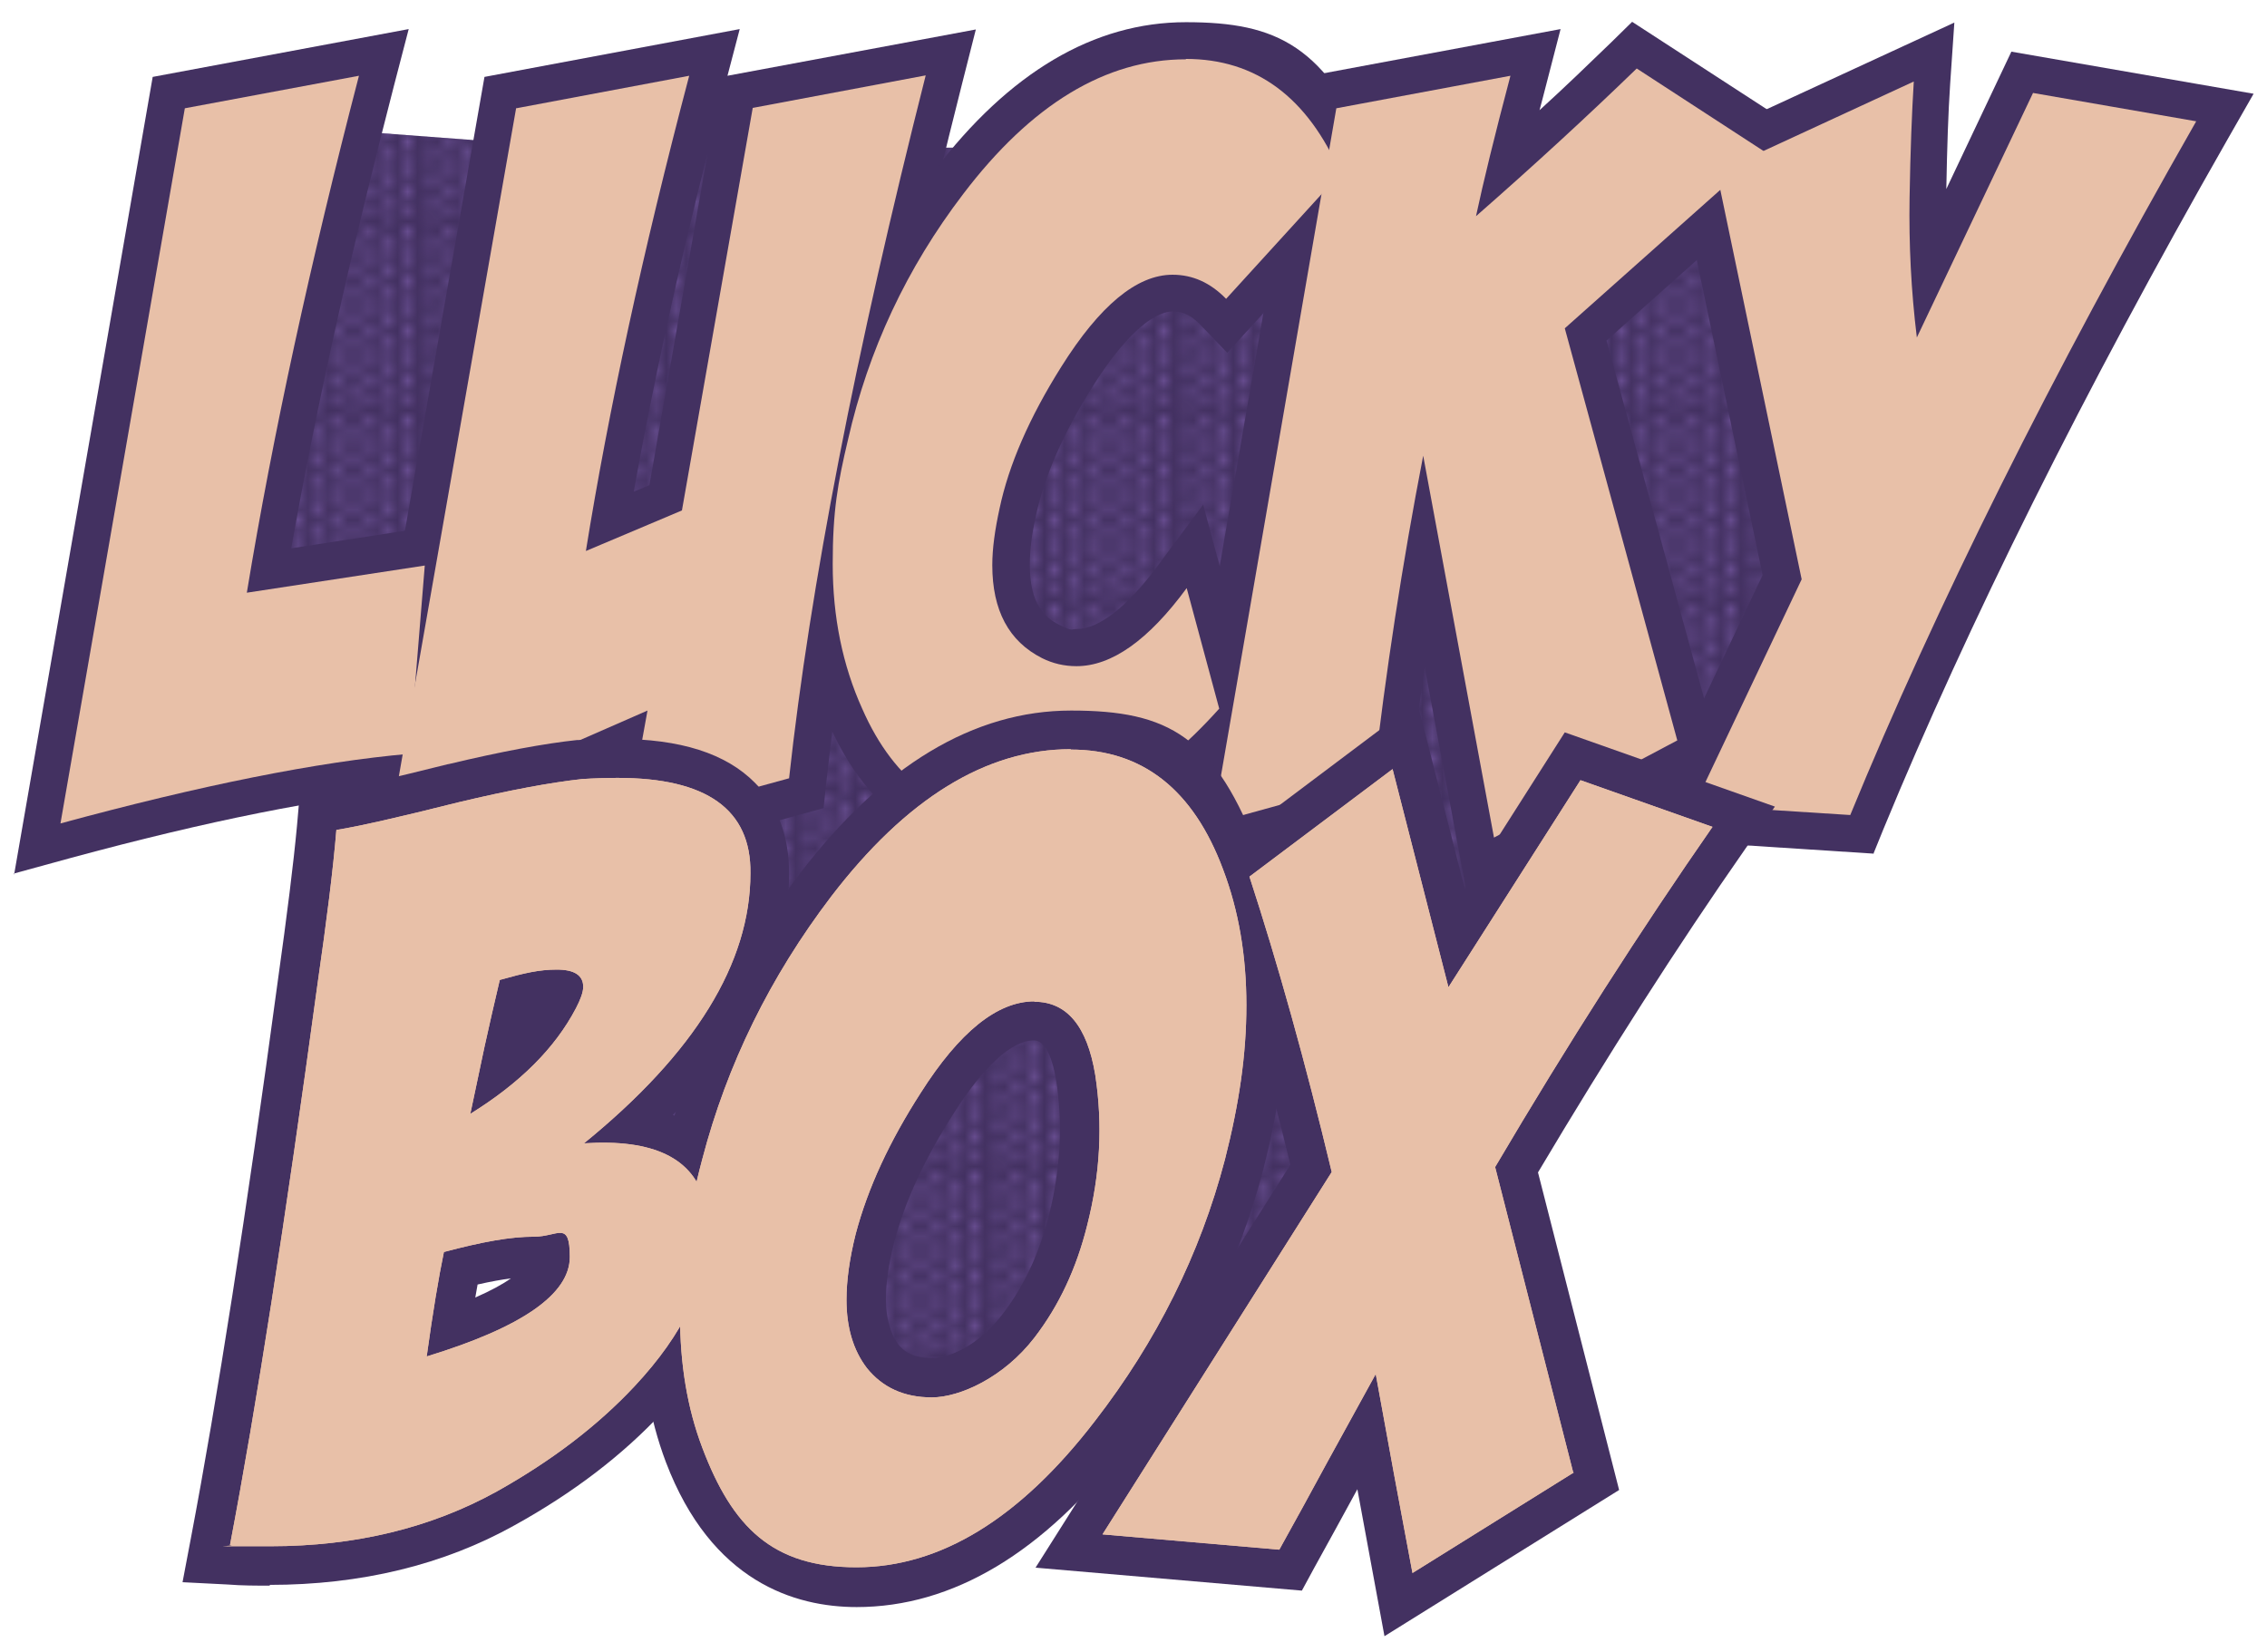
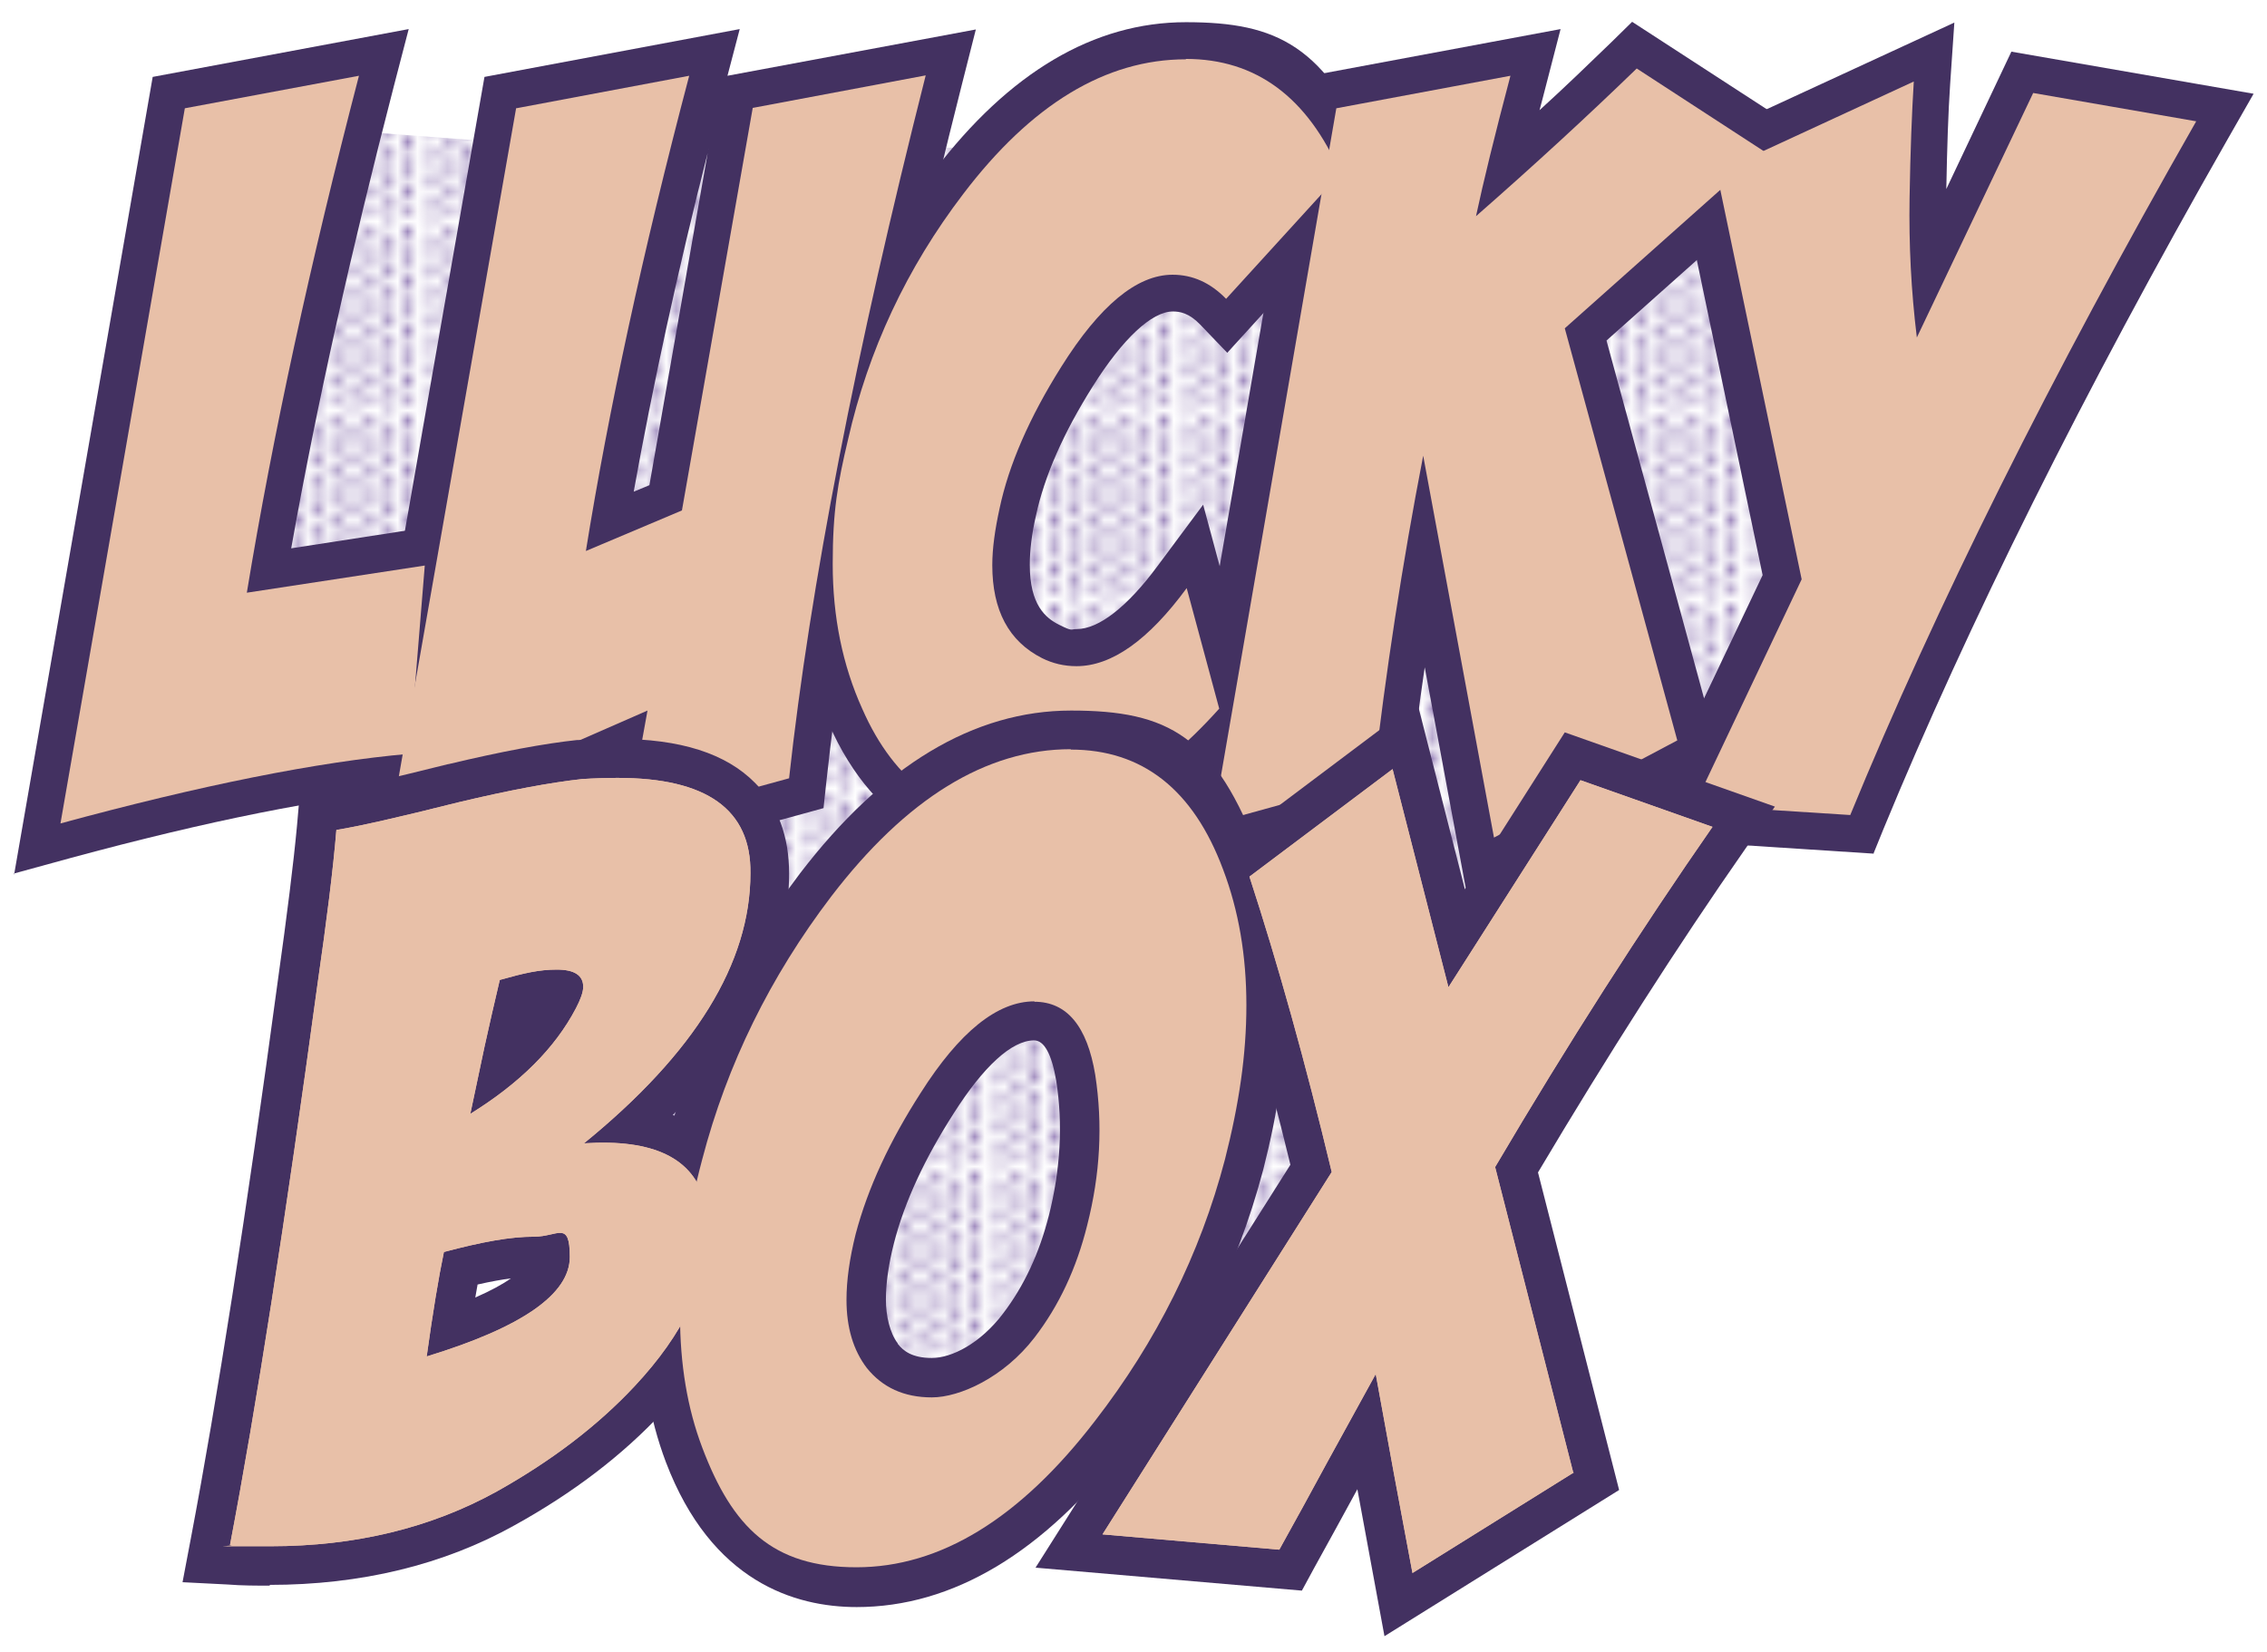
<svg xmlns="http://www.w3.org/2000/svg" id="Ebene_1" version="1.1" viewBox="0 0 592.4 431.8">
  <defs>
    <style>
      .st0 {
        fill: none;
      }

      .st1 {
        fill: url(#Dots);
      }

      .st2 {
        fill: #7659a2;
      }

      .st3 {
        fill: #e8c0a8;
      }

      .st4 {
        fill: #433161;
      }
    </style>
    <pattern id="Dots" x="0" y="0" width="18.4" height="18.4" patternTransform="translate(14.2 -42.2) scale(2.6 -2.6)" patternUnits="userSpaceOnUse" viewBox="0 0 18.4 18.4">
      <g>
        <rect class="st0" width="18.4" height="18.4" />
        <g>
          <rect class="st0" width="18.4" height="18.4" />
          <path class="st2" d="M7.4,5.5c-.3,0-.5-.2-.5-.5s.2-.5.5-.5.5.2.5.5-.2.5-.5.5ZM5.1.8c0,.3.2.5.5.5s.5-.2.5-.5-.2-.5-.5-.5-.5.2-.5.5ZM6,17.6c0-.3-.2-.5-.5-.5s-.5.2-.5.5.2.5.5.5.5-.2.5-.5ZM7.8,11.7c0-.3-.2-.5-.5-.5s-.5.2-.5.5.2.5.5.5.5-.2.5-.5ZM7.8,10c0-.3-.2-.5-.5-.5s-.5.2-.5.5.2.5.5.5.5-.2.5-.5ZM7.8,8.4c0-.3-.2-.5-.5-.5s-.5.2-.5.5.2.5.5.5.5-.2.5-.5ZM7.8,6.7c0-.3-.2-.5-.5-.5s-.5.2-.5.5.2.5.5.5.5-.2.5-.5ZM7.8,3.3c0-.3-.2-.5-.5-.5s-.5.2-.5.5.2.5.5.5.5-.2.5-.5ZM5.1,15.9c0,.3.2.5.5.5s.5-.2.5-.5-.2-.5-.5-.5-.5.2-.5.5ZM5.1,10.9c0,.3.2.5.5.5s.5-.2.5-.5-.2-.5-.5-.5-.5.2-.5.5ZM5.1,12.5c0,.3.2.5.5.5s.5-.2.5-.5-.2-.5-.5-.5-.5.2-.5.5ZM5.1,4.2c0,.3.2.5.5.5s.5-.2.5-.5-.2-.5-.5-.5-.5.2-.5.5ZM5.1,2.5c0,.3.2.5.5.5s.5-.2.5-.5-.2-.5-.5-.5-.5.2-.5.5ZM5.1,7.5c0,.3.2.5.5.5s.5-.2.5-.5-.2-.5-.5-.5-.5.2-.5.5ZM5.1,5.9c0,.3.2.5.5.5s.5-.2.5-.5-.2-.5-.5-.5-.5.2-.5.5ZM5.1,9.2c0,.3.2.5.5.5s.5-.2.5-.5-.2-.5-.5-.5-.5.2-.5.5ZM8.7,5.9c0,.3.2.5.5.5s.5-.2.5-.5-.2-.5-.5-.5-.5.2-.5.5ZM8.7,9.2c0,.3.2.5.5.5s.5-.2.5-.5-.2-.5-.5-.5-.5.2-.5.5ZM7.8,13.4c0-.3-.2-.5-.5-.5s-.5.2-.5.5.2.5.5.5.5-.2.5-.5ZM8.7,4.2c0,.3.2.5.5.5s.5-.2.5-.5-.2-.5-.5-.5-.5.2-.5.5ZM8.7,2.5c0,.3.2.5.5.5s.5-.2.5-.5-.2-.5-.5-.5-.5.2-.5.5ZM9.7,17.6c0-.3-.2-.5-.5-.5s-.5.2-.5.5.2.5.5.5.5-.2.5-.5ZM8.7.8c0,.3.2.5.5.5s.5-.2.5-.5-.2-.5-.5-.5-.5.2-.5.5ZM8.7,7.5c0,.3.2.5.5.5s.5-.2.5-.5-.2-.5-.5-.5-.5.2-.5.5ZM6.9,1.7c0,.3.2.5.5.5s.5-.2.5-.5-.2-.5-.5-.5-.5.2-.5.5ZM7.8,16.7c0-.3-.2-.5-.5-.5s-.5.2-.5.5.2.5.5.5.5-.2.5-.5ZM7.8,15.1c0-.3-.2-.5-.5-.5s-.5.2-.5.5.2.5.5.5.5-.2.5-.5ZM8.7,12.5c0,.3.2.5.5.5s.5-.2.5-.5-.2-.5-.5-.5-.5.2-.5.5ZM8.7,10.9c0,.3.2.5.5.5s.5-.2.5-.5-.2-.5-.5-.5-.5.2-.5.5ZM8.7,15.9c0,.3.2.5.5.5s.5-.2.5-.5-.2-.5-.5-.5-.5.2-.5.5ZM8.7,14.2c0,.3.2.5.5.5s.5-.2.5-.5-.2-.5-.5-.5-.5.2-.5.5ZM.5,5c0-.3-.2-.5-.5-.5v.9c.3,0,.5-.2.5-.5h0ZM.5,16.7c0-.3-.2-.5-.5-.5v.9c.3,0,.5-.2.5-.5h0ZM1.4,15.9c0,.3.2.5.5.5s.5-.2.5-.5-.2-.5-.5-.5-.5.2-.5.5ZM0,1.2v.9c.3,0,.5-.2.5-.5s-.2-.5-.5-.5h0ZM1.4,14.2c0,.3.2.5.5.5s.5-.2.5-.5-.2-.5-.5-.5-.5.2-.5.5ZM1.4,9.2c0,.3.2.5.5.5s.5-.2.5-.5-.2-.5-.5-.5-.5.2-.5.5ZM1.4,12.5c0,.3.2.5.5.5s.5-.2.5-.5-.2-.5-.5-.5-.5.2-.5.5ZM1.4,10.9c0,.3.2.5.5.5s.5-.2.5-.5-.2-.5-.5-.5-.5.2-.5.5ZM11.5,5c0-.3-.2-.5-.5-.5s-.5.2-.5.5.2.5.5.5.5-.2.5-.5ZM5.1,14.2c0,.3.2.5.5.5s.5-.2.5-.5-.2-.5-.5-.5-.5.2-.5.5ZM.5,6.7c0-.3-.2-.5-.5-.5v.9c.3,0,.5-.2.5-.5h0ZM.5,13.4c0-.3-.2-.5-.5-.5v.9c.3,0,.5-.2.5-.5h0ZM0,2.9v.9c.3,0,.5-.2.5-.5s-.2-.5-.5-.5h0ZM.5,11.7c0-.3-.2-.5-.5-.5v.9c.3,0,.5-.2.5-.5h0ZM.5,8.4c0-.3-.2-.5-.5-.5v.9c.3,0,.5-.2.5-.5h0ZM.5,10c0-.3-.2-.5-.5-.5v.9c.3,0,.5-.2.5-.5h0ZM1.4,7.5c0,.3.2.5.5.5s.5-.2.5-.5-.2-.5-.5-.5-.5.2-.5.5ZM4.1,11.7c0-.3-.2-.5-.5-.5s-.5.2-.5.5.2.5.5.5.5-.2.5-.5ZM4.1,8.4c0-.3-.2-.5-.5-.5s-.5.2-.5.5.2.5.5.5.5-.2.5-.5ZM1.4,5.9c0,.3.2.5.5.5s.5-.2.5-.5-.2-.5-.5-.5-.5.2-.5.5ZM4.1,13.4c0-.3-.2-.5-.5-.5s-.5.2-.5.5.2.5.5.5.5-.2.5-.5ZM3.2,1.7c0,.3.2.5.5.5s.5-.2.5-.5-.2-.5-.5-.5-.5.2-.5.5ZM4.1,16.7c0-.3-.2-.5-.5-.5s-.5.2-.5.5.2.5.5.5.5-.2.5-.5ZM4.1,15.1c0-.3-.2-.5-.5-.5s-.5.2-.5.5.2.5.5.5.5-.2.5-.5ZM4.1,10c0-.3-.2-.5-.5-.5s-.5.2-.5.5.2.5.5.5.5-.2.5-.5ZM1.4.8c0,.3.2.5.5.5s.5-.2.5-.5-.2-.5-.5-.5-.5.2-.5.5ZM1.4,2.5c0,.3.2.5.5.5s.5-.2.5-.5-.2-.5-.5-.5-.5.2-.5.5ZM1.4,4.2c0,.3.2.5.5.5s.5-.2.5-.5-.2-.5-.5-.5-.5.2-.5.5ZM4.1,5c0-.3-.2-.5-.5-.5s-.5.2-.5.5.2.5.5.5.5-.2.5-.5ZM2.3,17.6c0-.3-.2-.5-.5-.5s-.5.2-.5.5.2.5.5.5.5-.2.5-.5ZM4.1,3.3c0-.3-.2-.5-.5-.5s-.5.2-.5.5.2.5.5.5.5-.2.5-.5ZM4.1,6.7c0-.3-.2-.5-.5-.5s-.5.2-.5.5.2.5.5.5.5-.2.5-.5ZM.5,15.1c0-.3-.2-.5-.5-.5v.9c.3,0,.5-.2.5-.5h0ZM18.4,15.5v-.9c-.3,0-.5.2-.5.5s.2.5.5.5h0ZM18.4,17.2v-.9c-.3,0-.5.2-.5.5s.2.5.5.5h0ZM17,17.6c0-.3-.2-.5-.5-.5s-.5.2-.5.5.2.5.5.5.5-.2.5-.5ZM18.4,13.8v-.9c-.3,0-.5.2-.5.5s.2.5.5.5h0ZM18.4,8.8v-.9c-.3,0-.5.2-.5.5s.2.5.5.5h0ZM18.4,10.5v-.9c-.3,0-.5.2-.5.5s.2.5.5.5h0ZM18.4,12.2v-.9c-.3,0-.5.2-.5.5s.2.5.5.5h0ZM16.1,2.5c0,.3.2.5.5.5s.5-.2.5-.5-.2-.5-.5-.5-.5.2-.5.5ZM16.1,9.2c0,.3.2.5.5.5s.5-.2.5-.5-.2-.5-.5-.5-.5.2-.5.5ZM16.1,7.5c0,.3.2.5.5.5s.5-.2.5-.5-.2-.5-.5-.5-.5.2-.5.5ZM16.1,10.9c0,.3.2.5.5.5s.5-.2.5-.5-.2-.5-.5-.5-.5.2-.5.5ZM18.4,7.2v-.9c-.3,0-.5.2-.5.5s.2.5.5.5h0ZM16.1.8c0,.3.2.5.5.5s.5-.2.5-.5-.2-.5-.5-.5-.5.2-.5.5ZM16.1,5.9c0,.3.2.5.5.5s.5-.2.5-.5-.2-.5-.5-.5-.5.2-.5.5ZM16.1,4.2c0,.3.2.5.5.5s.5-.2.5-.5-.2-.5-.5-.5-.5.2-.5.5ZM18.4,0h-.5c0,.3.2.5.5.5v-.5ZM0,18.4h.5c0-.3-.2-.5-.5-.5v.5ZM7.8,0h-.9c0,.3.2.5.5.5s.5-.2.5-.5h0ZM.5,0h-.5v.5c.3,0,.5-.2.5-.5ZM4.1,0h-.9c0,.3.2.5.5.5s.5-.2.5-.5h0ZM11.5,0h-.9c0,.3.2.5.5.5s.5-.2.5-.5h-.1ZM16.1,12.5c0,.3.2.5.5.5s.5-.2.5-.5-.2-.5-.5-.5-.5.2-.5.5ZM15.2,0h-.9c0,.3.2.5.5.5s.5-.2.5-.5h-.1ZM14.3,18.4h.9c0-.3-.2-.5-.5-.5s-.5.2-.5.5h.1ZM17.9,1.7c0,.3.2.5.5.5v-.9c-.3,0-.5.2-.5.5h0ZM18.4,3.8v-.9c-.3,0-.5.2-.5.5s.2.5.5.5h0ZM17.9,18.4h.5v-.5c-.3,0-.5.2-.5.5ZM6.9,18.4h.9c0-.3-.2-.5-.5-.5s-.5.2-.5.5h0ZM3.2,18.4h.9c0-.3-.2-.5-.5-.5s-.5.2-.5.5h.1ZM18.4,5.5v-.9c-.3,0-.5.2-.5.5s.2.5.5.5h0ZM10.6,18.4h.9c0-.3-.2-.5-.5-.5s-.5.2-.5.5h.1ZM11.5,11.7c0-.3-.2-.5-.5-.5s-.5.2-.5.5.2.5.5.5.5-.2.5-.5ZM10.6,1.7c0,.3.2.5.5.5s.5-.2.5-.5-.2-.5-.5-.5-.5.2-.5.5ZM12.4,15.9c0,.3.2.5.5.5s.5-.2.5-.5-.2-.5-.5-.5-.5.2-.5.5ZM12.4,14.2c0,.3.2.5.5.5s.5-.2.5-.5-.2-.5-.5-.5-.5.2-.5.5ZM12.4,5.9c0,.3.2.5.5.5s.5-.2.5-.5-.2-.5-.5-.5-.5.2-.5.5ZM12.4,7.5c0,.3.2.5.5.5s.5-.2.5-.5-.2-.5-.5-.5-.5.2-.5.5ZM12.4,9.2c0,.3.2.5.5.5s.5-.2.5-.5-.2-.5-.5-.5-.5.2-.5.5ZM12.4,10.9c0,.3.2.5.5.5s.5-.2.5-.5-.2-.5-.5-.5-.5.2-.5.5ZM12.4,12.5c0,.3.2.5.5.5s.5-.2.5-.5-.2-.5-.5-.5-.5.2-.5.5ZM11.5,10c0-.3-.2-.5-.5-.5s-.5.2-.5.5.2.5.5.5.5-.2.5-.5ZM11.5,8.4c0-.3-.2-.5-.5-.5s-.5.2-.5.5.2.5.5.5.5-.2.5-.5ZM11.5,6.7c0-.3-.2-.5-.5-.5s-.5.2-.5.5.2.5.5.5.5-.2.5-.5ZM11.5,16.7c0-.3-.2-.5-.5-.5s-.5.2-.5.5.2.5.5.5.5-.2.5-.5ZM11.5,3.3c0-.3-.2-.5-.5-.5s-.5.2-.5.5.2.5.5.5.5-.2.5-.5ZM11.5,15.1c0-.3-.2-.5-.5-.5s-.5.2-.5.5.2.5.5.5.5-.2.5-.5ZM16.1,15.9c0,.3.2.5.5.5s.5-.2.5-.5-.2-.5-.5-.5-.5.2-.5.5ZM11.5,13.4c0-.3-.2-.5-.5-.5s-.5.2-.5.5.2.5.5.5.5-.2.5-.5ZM15.2,13.4c0-.3-.2-.5-.5-.5s-.5.2-.5.5.2.5.5.5.5-.2.5-.5ZM15.2,11.7c0-.3-.2-.5-.5-.5s-.5.2-.5.5.2.5.5.5.5-.2.5-.5ZM15.2,15.1c0-.3-.2-.5-.5-.5s-.5.2-.5.5.2.5.5.5.5-.2.5-.5ZM14.3,1.7c0,.3.2.5.5.5s.5-.2.5-.5-.2-.5-.5-.5-.5.2-.5.5ZM15.2,16.7c0-.3-.2-.5-.5-.5s-.5.2-.5.5.2.5.5.5.5-.2.5-.5ZM16.1,14.2c0,.3.2.5.5.5s.5-.2.5-.5-.2-.5-.5-.5-.5.2-.5.5ZM15.2,10c0-.3-.2-.5-.5-.5s-.5.2-.5.5.2.5.5.5.5-.2.5-.5ZM15.2,6.7c0-.3-.2-.5-.5-.5s-.5.2-.5.5.2.5.5.5.5-.2.5-.5ZM12.4.8c0,.3.2.5.5.5s.5-.2.5-.5-.2-.5-.5-.5-.5.2-.5.5ZM15.2,8.4c0-.3-.2-.5-.5-.5s-.5.2-.5.5.2.5.5.5.5-.2.5-.5ZM12.4,2.5c0,.3.2.5.5.5s.5-.2.5-.5-.2-.5-.5-.5-.5.2-.5.5ZM13.3,17.6c0-.3-.2-.5-.5-.5s-.5.2-.5.5.2.5.5.5.5-.2.5-.5ZM12.4,4.2c0,.3.2.5.5.5s.5-.2.5-.5-.2-.5-.5-.5-.5.2-.5.5ZM15.2,5c0-.3-.2-.5-.5-.5s-.5.2-.5.5.2.5.5.5.5-.2.5-.5ZM15.2,3.3c0-.3-.2-.5-.5-.5s-.5.2-.5.5.2.5.5.5.5-.2.5-.5Z" />
        </g>
      </g>
    </pattern>
  </defs>
-   <path class="st4" d="M82.3,33.5l67.9,5.1h146l143.7,9.1,62.2,13s19.8,30,19.8,33.4-100.2,130.1-100.2,130.1l-93.9,154.5-113.2-9.6-88.3-71.9-31.1-111.5-37.9-19.2,24.9-133h0Z" />
  <path class="st1" d="M82.3,33.5l67.9,5.1h146l143.7,9.1,62.2,13s19.8,30,19.8,33.4-100.2,130.1-100.2,130.1l-93.9,154.5-113.2-9.6-88.3-71.9-31.1-111.5-37.9-19.2,24.9-133h0Z" />
  <g>
    <g>
      <g>
        <path class="st4" d="M3.7,228.5L39.9,20.1,106.8,7.6l-3.8,14.6c-11.2,43.2-20.3,83.9-26.9,121.1l45.3-7-5.6,69.4-8.1.7c-23.3,2.1-53.4,8.1-89.5,17.9l-14.6,4v.2ZM56.6,36.5l-28.8,165.5c27-6.9,50.6-11.6,70.2-13.9l2.3-29.1-47.6,7.3,2.2-13.1c6.2-37.2,14.9-77.9,25.8-121.3l-24.1,4.5h0Z" />
        <path class="st4" d="M89.6,231.2L126.6,20.1l66.7-12.5-3.2,12.2,64.9-12.1-3.7,14.6c-18.1,71.5-30.1,132.9-35.4,182.4l-.7,6.5-63.3,17.4,4.8-26.6c-13.4,5.9-30.3,13.2-50.6,22.1l-16.4,7.1h0ZM182,169.8l-5.8,32.1,21.3-5.9c5.4-45.8,16-100.8,31.5-164l-23.9,4.5-18.3,103.8-45.9,19.3,2.7-17.1c5.2-32.9,13.1-70,23.4-110.5l-23.8,4.4-28.5,162.7c21.9-9.5,38.9-17,50.7-22.2l16.6-7.3v.2ZM185.2,38.9c-8.2,32.2-14.7,62.3-19.6,89.6l4.1-1.7,15.4-87.8h.1Z" />
        <path class="st4" d="M265.5,223.8c-15.4,0-36.4-6-49-34.8-5.6-12.5-8.5-26.5-8.5-41.7s1.4-22.6,4.2-34.7c5.6-24.6,16.3-47.5,31.9-67.9,19.6-25.8,41.8-38.9,65.8-38.9s36.5,6.2,49.3,35.7l2.5,5.7-41,45-7.1-7.4c-2.9-3-5.3-3.4-7.1-3.4-5.5,0-13.1,7.1-20.9,19.5-7.7,12.2-12.7,23.6-14.9,33.9-1.1,4.8-1.6,9.1-1.6,12.8,0,10.5,4.1,13.9,7.7,15.7s2.9,1.1,4.6,1.1c5.7,0,13.2-5.8,21.1-16.5l11.9-16,15,55.7-3.5,3.9c-19.3,21.4-39.5,32.3-60.3,32.3h-.1ZM309.9,25c-18,0-34.5,10.3-50.5,31.4-13.9,18.2-23.5,38.6-28.4,60.5-2.5,10.7-3.7,21-3.7,30.4s2.3,23.9,6.8,33.8h0c6.9,16,16.9,23.4,31.4,23.4s28.2-7.4,42.5-22.1l-2.5-9.2c-7.9,7-15.9,10.4-24.1,10.4s-9.2-1.1-13.3-3.1c-8.4-4.3-18.3-13.4-18.3-32.9s.7-10.8,2.1-16.9c2.7-12.4,8.5-25.9,17.4-40,12-19.2,24.2-28.6,37.2-28.6s8.8,1,12.7,3.1l19.7-21.6c-6.9-12.6-16.2-18.6-28.9-18.6h-.1Z" />
        <path class="st4" d="M383.3,233.6l-11-59.2c-1.5,10.2-2.8,20.3-3.9,30.3l-.7,6.5-62.9,17.4,36-208.5,67-12.5-3.8,14.7c-.6,2.2-1.1,4.4-1.7,6.5,6.6-6,12.8-12,18.7-17.7l5.5-5.4,50.2,32.6-56.9,50.7,29.8,109.3-66.3,35.1v.2ZM362.4,117.2h18.9l16.1,87,29.5-15.6-28.9-106,47-41.9-16.2-10.5c-11.3,10.8-23.6,22-36.9,33.6l-21.8,19.1,6.1-28.4c1.3-6,3.1-13.6,5.3-22.5l-24.1,4.5-28.5,165.3,21.1-5.8c3.1-26,7.3-52.5,12.3-78.8h.1Z" />
        <path class="st4" d="M489.7,223.1l-61.8-4,32.7-68.8-23.1-110.6L510.7,5.9l-1.1,16.1c-.5,7.4-.8,16.6-1,27.4l17-35.9,63.3,11-6.8,11.9c-37.7,66.1-67.9,126.8-89.9,180.2l-2.6,6.4h0ZM457.5,201.8l19.7,1.3c20.6-49.4,48-104.5,81.6-164.2l-21.9-3.8-41.6,87.6-3.9-33.3c-1.5-12.5-2.1-25.2-1.9-37.7,0-5.3.2-10.3.3-14.9l-30.2,13.9,21.3,101.9-23.3,49.1h0Z" />
      </g>
      <g>
        <path class="st3" d="M48.3,28.3l45.5-8.5c-12.7,48.8-22.5,93.8-29.3,135.1l46.5-7.1-4,49.2c-24,2.1-54.4,8.2-91.2,18.2L48.3,28.3Z" />
        <path class="st3" d="M134.9,28.3l45.2-8.5c-12.2,46.2-21.1,87.6-27,124.2l25.1-10.6,18.5-105.2,45.2-8.5c-18.3,72.3-30.2,133.5-35.7,183.7l-42.3,11.6,5.3-29.3c-14.8,6.5-37.2,16.3-67.1,29.3L134.9,28.1v.2Z" />
        <path class="st3" d="M309.9,15.4c18.3,0,31.8,10,40.4,29.9l-29.9,32.8c-4.1-4.2-8.7-6.3-14-6.3-9.3,0-19,8-29.1,24.1-8.3,13.2-13.7,25.6-16.1,37-1.2,5.5-1.9,10.4-1.9,14.8,0,11.8,4.3,19.9,13,24.3,2.8,1.4,5.8,2.1,9,2.1,9.2,0,18.8-6.8,28.8-20.4l8.5,31.5c-17.4,19.4-35.2,29.1-53.1,29.1s-31.7-9.7-40.2-29.1c-5.1-11.3-7.7-23.9-7.7-37.8s1.3-21.1,4-32.5c5.3-23.4,15.3-44.8,30.1-64.2,17.8-23.4,37.2-35.2,58.2-35.2h0Z" />
        <path class="st3" d="M349.2,28.3l45.5-8.5c-4.1,15.5-7.1,27.8-9,36.7,15.3-13.4,29.3-26.3,42-38.6l33.2,21.6-52,46.3,29.4,107.7-47.9,25.4-18.5-99.8c-5.5,28.4-9.8,56.6-13,84.5l-42,11.6,32.3-186.9Z" />
-         <path class="st3" d="M531.3,24.3l42.6,7.4c-38.1,66.8-68.2,127.2-90.4,181.3l-40.7-2.6,28-59-22.2-106.3,51.5-23.8c-.5,8.1-.9,18.2-1.1,30.4-.2,12.2.4,24.3,1.9,36.5l30.4-64h0Z" />
+         <path class="st3" d="M531.3,24.3l42.6,7.4c-38.1,66.8-68.2,127.2-90.4,181.3l-40.7-2.6,28-59-22.2-106.3,51.5-23.8c-.5,8.1-.9,18.2-1.1,30.4-.2,12.2.4,24.3,1.9,36.5h0Z" />
      </g>
    </g>
    <g>
      <g>
        <path class="st4" d="M70.6,414.4c-3.6,0-7.4,0-11.1-.3l-11.8-.6,2.2-11.6c6.8-35.8,14.5-84.8,22.7-145.6,2.4-17.1,4.1-30.7,5-40.4l.7-8,7.9-1.2c5.3-.8,15.7-3.2,30.9-7h.1c13.8-3.3,25.1-5.4,33.6-6.3h.6c3.4-.2,6.7-.3,9.8-.3,16.6,0,28.5,3.8,36.1,11.5,6,6,8.9,14,8.9,23.7,0,21.3-10.2,42.5-30.4,63.1,12.2,4.7,16.5,13.9,18.1,20.3v.3c.7,3.2,1.1,6.5,1.1,9.8,0,15.9-7.4,31.8-21.9,47.3-10.4,11.2-23.4,21.1-38.6,29.5-18.6,10.4-40.2,15.6-64.1,15.6l.2.2ZM97.3,225.5c-1,9.1-2.4,20.3-4.3,33.7-7.4,54.6-14.4,99.9-20.7,134.7,19.7-.2,37.4-4.6,52.5-13,13.3-7.4,24.6-16,33.6-25.6,10.8-11.6,16.3-22.8,16.3-33.3s-.2-3.7-.5-5.4c-.6-2.5-2.5-8.7-20.9-7.4l-32.3,2.2,25.1-20.4c26.3-21.4,39.7-42.4,39.7-62.6h0c0-5.6-1.6-7.9-2.9-9.2-2.5-2.5-8.2-5.5-21.6-5.5s-5.5,0-8.4.2c-7.7.9-18,2.8-30.8,5.8-10.5,2.6-18.7,4.6-24.8,5.8ZM99.1,369l2.2-15.9c1.6-11.9,3.2-21,4.6-28l1.3-6.2,6.2-1.6c11.2-2.9,19.8-4.3,26.2-4.3,18.6,0,19.5,13,19.5,15.6,0,19.9-25.5,30-44.7,35.8l-15.3,4.7h0ZM124.8,335.7c-.2,1.1-.4,2.2-.6,3.4,4.1-1.8,7.2-3.5,9.3-5-2.3.3-5.2.8-8.7,1.6ZM141.9,333.7h0ZM107.9,312.5l8.7-40.9c1.2-5.9,2.6-11.9,4-17.8l1.4-5.9,5.8-1.6c7.3-2,13.1-3,17.6-3,11.8,0,17.2,7.4,17.2,14.8s-1,6.5-3.1,10.4c-6.3,11.9-16.8,22.6-31.2,31.5l-20.4,12.6h0Z" />
        <path class="st4" d="M223.9,420c-16.2,0-38-6.6-49.9-37.9-4.3-11.4-6.5-24.2-6.5-38.1s2.1-28,6.2-43.5c6.8-26.1,18.8-50.4,35.4-72.3,21.6-28.2,45.4-42.5,70.8-42.5s37.7,6.6,49.4,38c4.5,11.9,6.7,25,6.7,39.1s-2,27.6-5.9,42.9c-6.9,26-18.9,50.3-35.8,72.1-21.6,28-45.3,42.2-70.5,42.2h0ZM279.8,206.2c-18.6,0-37,11.6-54.5,34.4-15,19.7-25.7,41.6-31.9,65.1-3.7,13.8-5.5,26.6-5.5,38.2s1.7,21.8,5.2,30.8c8.4,22.1,21.6,24.7,30.7,24.7,18.5,0,36.7-11.5,54.2-34.2,15.2-19.7,26-41.5,32.2-64.8,3.5-13.5,5.2-26.2,5.2-37.7s-1.8-22.3-5.4-31.9c-8.2-22.1-21.2-24.7-30.2-24.7h0ZM243.5,375.4c-10.4,0-19-4-25-11.6h0c-4.9-6.5-7.4-14.6-7.4-24.1s.9-12.6,2.7-19.7h0c3.4-13.1,9.6-26.5,18.3-39.9,12.2-19.2,24.7-28.6,38.3-28.6s22,3.6,26,27.7v.2c2.2,14.2,1.4,28.8-2.3,43.3-3.2,12.6-8.4,23.8-15.6,33.2-9.9,13-21.7,19.7-34.9,19.7v-.2ZM234.6,351.2c1.4,1.8,3.7,3.7,8.9,3.7s12.7-3.8,18.6-11.6c5.5-7.2,9.5-15.8,12-25.7,3-11.9,3.7-23.7,1.9-35.2-1.2-6.9-3.1-10.5-5.8-10.5-5.8,0-13.2,6.8-21,19.1h0c-7.5,11.7-12.8,23-15.6,33.9-1.4,5.5-2.1,10.4-2.1,14.7s1,8.7,3.1,11.5h0Z" />
        <path class="st4" d="M361.8,427.7l-7.1-38.5c-3.8,7-7.6,13.9-11.3,20.6l-3.2,5.9-69.6-6,66.6-105.3c-6.5-26.7-13.3-51-20.2-72.2l-2.3-7,55.6-41.8,12.5,49,26.1-41,54.9,19.4-7.7,11c-17.8,25.5-36,54-54.2,84.6l21.2,83-61.3,38.2h0ZM364.6,328.8l5.1,28.4c1.6,8.8,3.2,17.6,4.8,26.2l2,10.9,23-14.3-19.6-76.7,2.2-3.6c16.6-28.1,33.2-54.4,49.6-78.4l-14.2-5-42.8,67.2-16.6-65.1-19.3,14.5c6.7,21.1,13.2,45,19.5,71l1,4.2-53.2,84.1,22.7,2c3-5.5,6.1-11.2,9.2-16.9l26.7-48.4h-.1Z" />
      </g>
      <g>
        <path class="st3" d="M87.9,216.9c5.7-.9,16.3-3.3,31.8-7.2,13.4-3.2,24.2-5.2,32.4-6.1,3.2-.2,6.3-.3,9.3-.3,23.3,0,34.9,8.3,34.7,24.9,0,23.5-14.5,47-43.5,70.6,18.2-1.2,28.7,3.9,31.6,15.4.5,2.5.8,5,.8,7.7,0,13.3-6.4,26.7-19.1,40.3-9.7,10.4-21.8,19.6-36.1,27.6-17.2,9.5-36.9,14.3-59.1,14.3s-7.1,0-10.6-.3c6.9-36.2,14.5-85,22.8-146.1,2.5-17.3,4.2-30.9,5-40.8h0ZM116,327.2c-1.4,6.7-2.9,15.8-4.5,27.3,24.9-7.6,37.4-16.3,37.4-26s-3.1-5.3-9.3-5.3-13.4,1.3-23.6,4h0ZM130.6,256.1c-1.4,5.8-2.7,11.7-4,17.5l-3.7,17.5c12.9-8,22.1-17.1,27.6-27.6,1.2-2.3,1.9-4.2,1.9-5.6,0-3-2.3-4.5-6.9-4.5s-8.5.9-14.9,2.7h0Z" />
        <path class="st3" d="M279.8,195.9c18.7,0,32,10.4,39.8,31.3,4.1,10.8,6.1,22.6,6.1,35.5s-1.9,25.8-5.6,40.3c-6.5,24.8-17.9,47.6-34,68.4-19.6,25.5-40.4,38.2-62.3,38.2s-32.4-10.4-40.3-31.3c-3.9-10.3-5.8-21.8-5.8-34.5s1.9-26.2,5.8-40.8c6.5-24.9,17.8-47.8,33.7-68.7,19.6-25.6,40.5-38.5,62.6-38.5h0ZM270.3,261.7c-9.7,0-19.6,8-29.7,23.9-8.1,12.6-13.8,24.8-17,36.9-1.6,6.4-2.4,12.1-2.4,17.2,0,7.3,1.8,13.2,5.3,17.8,4.1,5.1,9.7,7.7,17,7.7s18.8-5.2,26.8-15.6c6.4-8.3,11-18.1,13.8-29.4,3.4-13.3,4.1-26.3,2.1-39.3-2.1-12.7-7.4-19.1-15.9-19.1h0Z" />
        <path class="st3" d="M411.3,384.8l-42.2,26.3-4.8-25.7c-1.6-8.7-3.2-17.4-4.8-26.3l-12.7,23.1c-4.2,7.8-8.4,15.4-12.5,22.8l-46.2-4,59.9-94.7c-6.9-28.8-14.1-54.5-21.5-77.2l37.4-28.1,14.6,57,34.5-54.1,34.5,12.2c-18.7,26.9-37.7,56.5-56.8,88.9l20.4,79.8h.2Z" />
      </g>
      <g>
        <path class="st3" d="M87.9,216.9c5.7-.9,16.3-3.3,31.8-7.2,13.4-3.2,24.2-5.2,32.4-6.1,3.2-.2,6.3-.3,9.3-.3,23.3,0,34.9,8.3,34.7,24.9,0,23.5-14.5,47-43.5,70.6,18.2-1.2,28.7,3.9,31.6,15.4.5,2.5.8,5,.8,7.7,0,13.3-6.4,26.7-19.1,40.3-9.7,10.4-21.8,19.6-36.1,27.6-17.2,9.5-36.9,14.3-59.1,14.3s-7.1,0-10.6-.3c6.9-36.2,14.5-85,22.8-146.1,2.5-17.3,4.2-30.9,5-40.8h0ZM116,327.2c-1.4,6.7-2.9,15.8-4.5,27.3,24.9-7.6,37.4-16.3,37.4-26s-3.1-5.3-9.3-5.3-13.4,1.3-23.6,4h0ZM130.6,256.1c-1.4,5.8-2.7,11.7-4,17.5l-3.7,17.5c12.9-8,22.1-17.1,27.6-27.6,1.2-2.3,1.9-4.2,1.9-5.6,0-3-2.3-4.5-6.9-4.5s-8.5.9-14.9,2.7h0Z" />
-         <path class="st3" d="M279.8,195.9c18.7,0,32,10.4,39.8,31.3,4.1,10.8,6.1,22.6,6.1,35.5s-1.9,25.8-5.6,40.3c-6.5,24.8-17.9,47.6-34,68.4-19.6,25.5-40.4,38.2-62.3,38.2s-32.4-10.4-40.3-31.3c-3.9-10.3-5.8-21.8-5.8-34.5s1.9-26.2,5.8-40.8c6.5-24.9,17.8-47.8,33.7-68.7,19.6-25.6,40.5-38.5,62.6-38.5h0ZM270.3,261.7c-9.7,0-19.6,8-29.7,23.9-8.1,12.6-13.8,24.8-17,36.9-1.6,6.4-2.4,12.1-2.4,17.2,0,7.3,1.8,13.2,5.3,17.8,4.1,5.1,9.7,7.7,17,7.7s18.8-5.2,26.8-15.6c6.4-8.3,11-18.1,13.8-29.4,3.4-13.3,4.1-26.3,2.1-39.3-2.1-12.7-7.4-19.1-15.9-19.1h0Z" />
        <path class="st3" d="M411.3,384.8l-42.2,26.3-4.8-25.7c-1.6-8.7-3.2-17.4-4.8-26.3l-12.7,23.1c-4.2,7.8-8.4,15.4-12.5,22.8l-46.2-4,59.9-94.7c-6.9-28.8-14.1-54.5-21.5-77.2l37.4-28.1,14.6,57,34.5-54.1,34.5,12.2c-18.7,26.9-37.7,56.5-56.8,88.9l20.4,79.8h.2Z" />
      </g>
    </g>
  </g>
</svg>